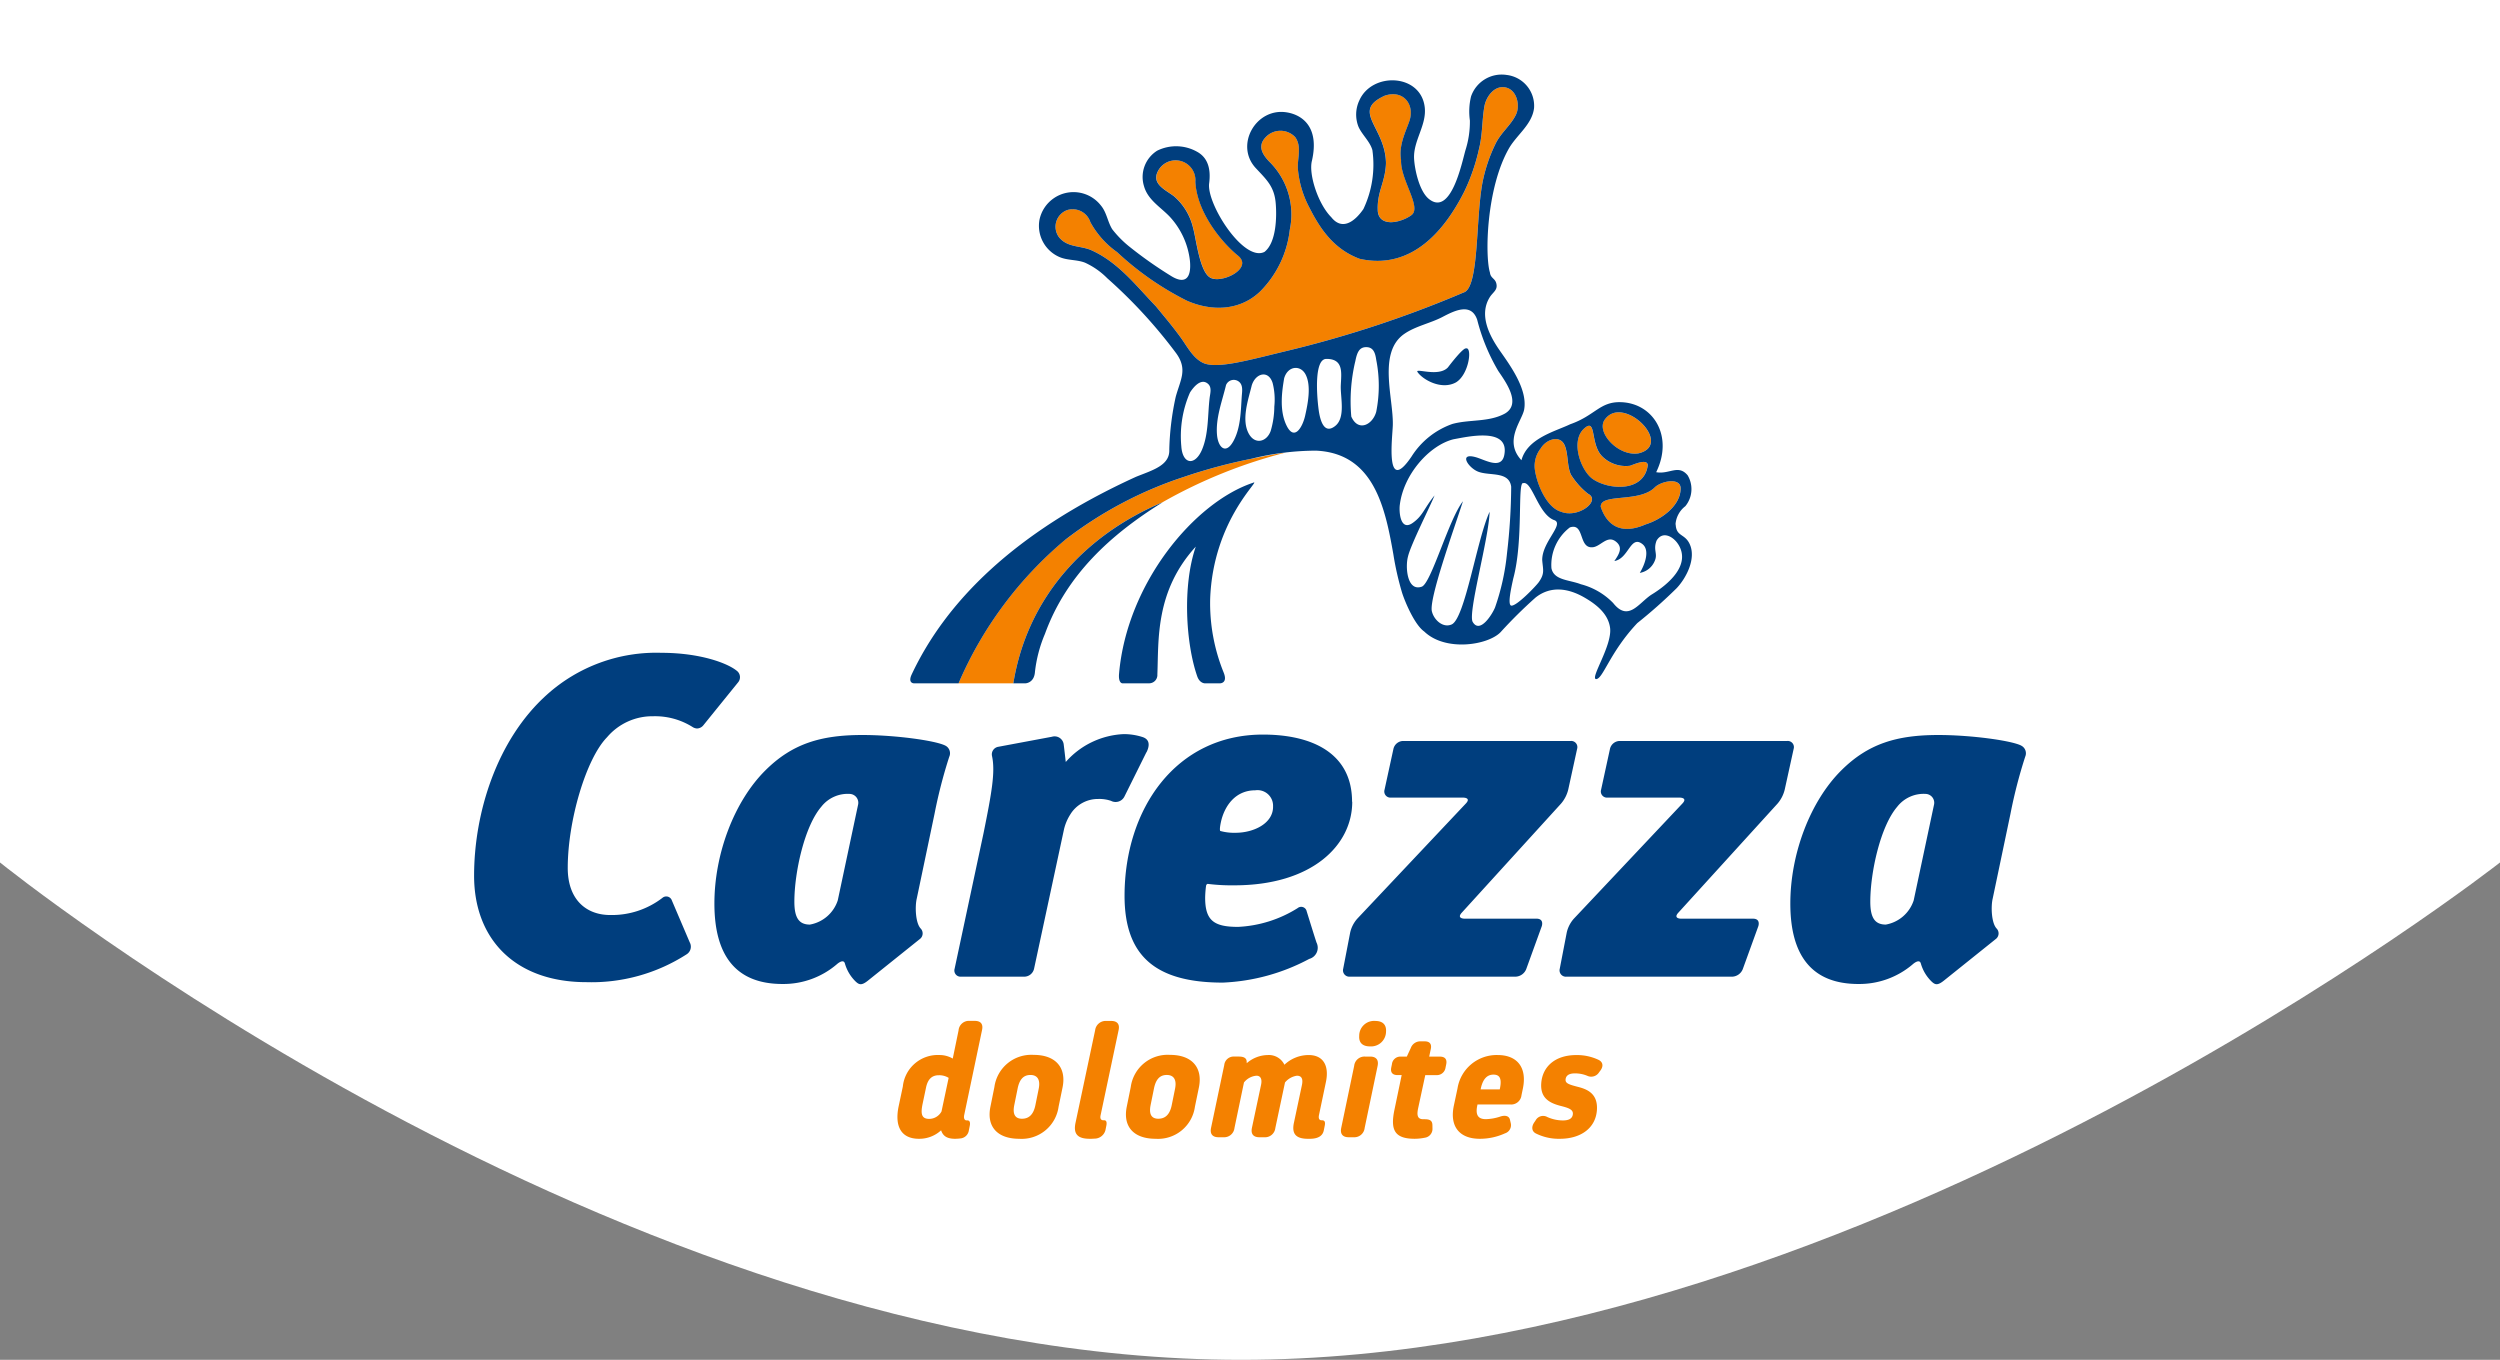
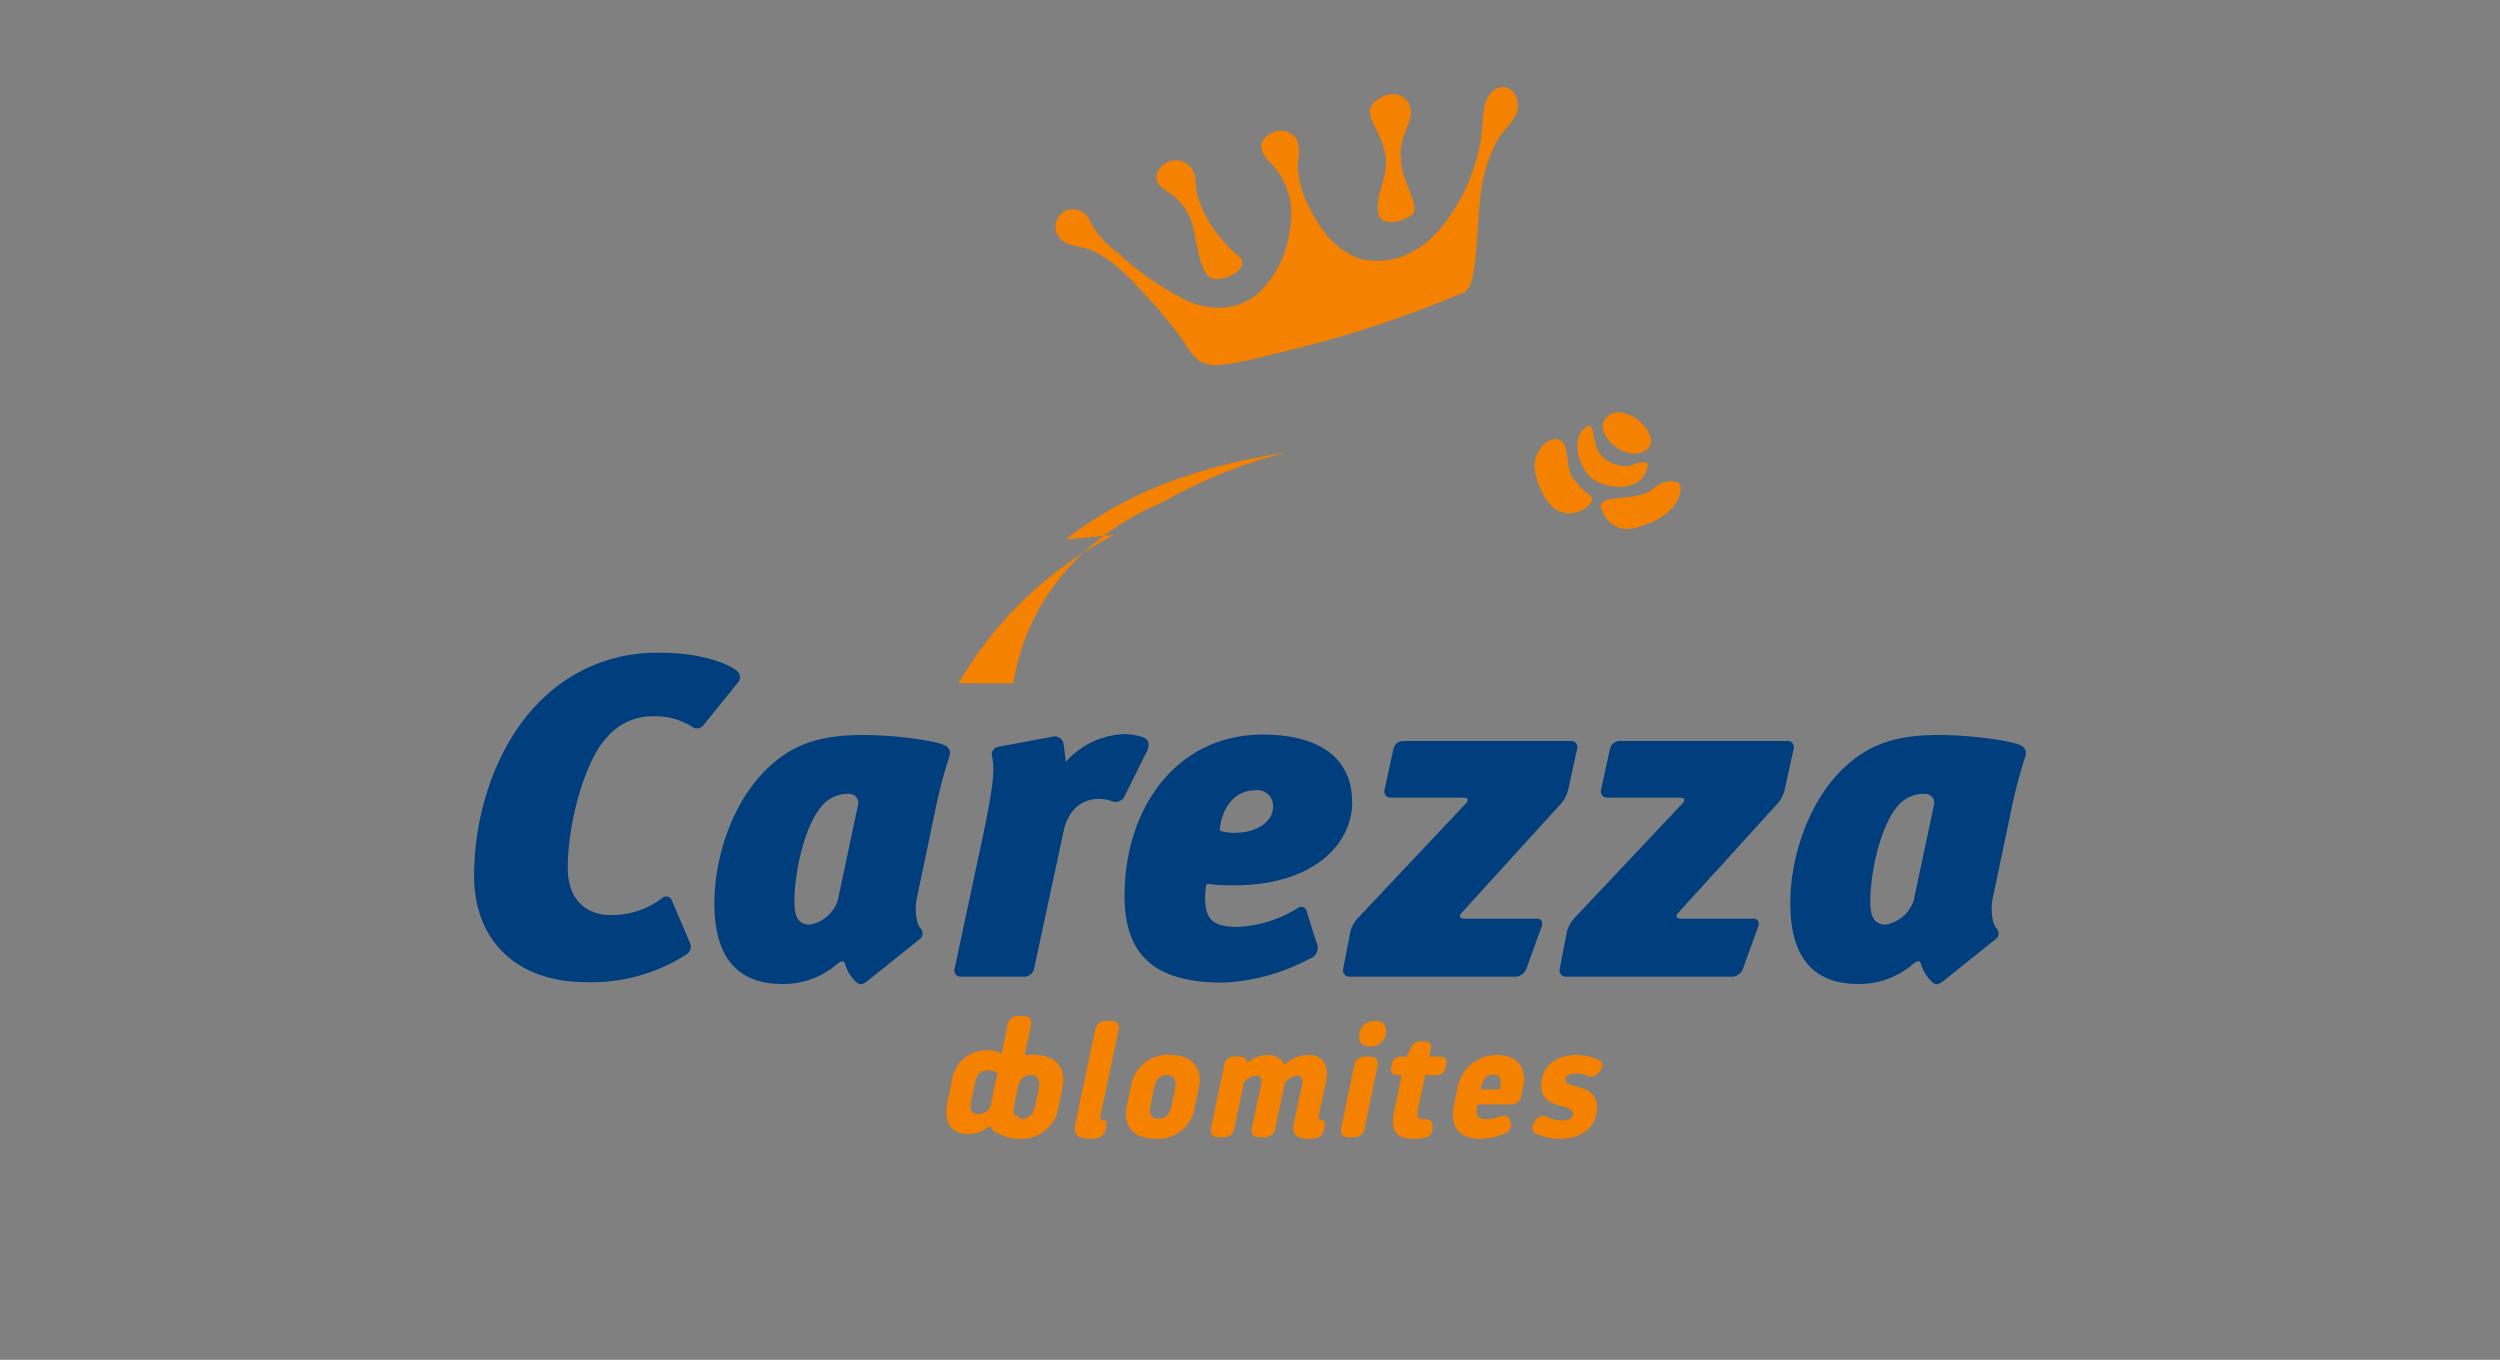
<svg xmlns="http://www.w3.org/2000/svg" width="276" height="150.125" viewBox="0 0 276 150.125">
  <rect x="0" y="0" width="276" height="150.125" fill="#808080" stroke="none" />
  <g id="Logo_Carezza_Badge" data-name="Logo Carezza Badge" transform="translate(-1134.5 -205)">
-     <path id="Pfad_15102" data-name="Pfad 15102" d="M0,0H276V95.217s-69.992,54.908-138.992,54.908S0,95.217,0,95.217Z" transform="translate(1134.5 205)" fill="#fff" />
    <g id="Logo_Carezza" data-name="Logo Carezza" transform="translate(1186.84 213.235)">
      <g id="Gruppe_5040" data-name="Gruppe 5040" transform="translate(0 0)">
        <path id="Pfad_15495" data-name="Pfad 15495" d="M29.146,145.413a.884.884,0,0,0-.125-1.261c-1.079-.894-4.155-2-8.342-2a18.045,18.045,0,0,0-12.659,4.64C2.522,151.731,0,159.8,0,166.761c0,7.061,4.59,11.752,12.407,11.752a19.392,19.392,0,0,0,11.056-3.075.991.991,0,0,0,.343-1.322c-.168-.4-.67-1.575-1.97-4.618a.654.654,0,0,0-1.059-.28A9.145,9.145,0,0,1,15.03,171.1c-2.623,0-4.691-1.665-4.691-5.2,0-5.195,2.018-12.054,4.337-14.424a6.561,6.561,0,0,1,5.094-2.32,7.767,7.767,0,0,1,4.344,1.184,1,1,0,0,0,.509.168.939.939,0,0,0,.7-.37c.53-.655,1.567-1.939,3.825-4.727m13.237,13.545-2.236,10.527a3.964,3.964,0,0,1-3.077,2.673c-1.21,0-1.714-.756-1.714-2.521,0-3.228,1.11-8.322,2.976-10.491a3.7,3.7,0,0,1,3.177-1.412.98.98,0,0,1,.874,1.225m10.081-5.345a.946.946,0,0,0-.454-1.221c-1.119-.56-5.558-1.165-9.139-1.165-4.589,0-7.767.958-10.743,3.934-3.38,3.379-5.6,9.129-5.6,14.677s2.219,8.877,7.515,8.877a9.07,9.07,0,0,0,6-2.176s.731-.668.891-.089a4.509,4.509,0,0,0,1.183,1.989c.376.354.647.477,1.357-.091l5.707-4.574a.78.78,0,0,0,.115-1.188c-.58-.631-.63-2.446-.428-3.3l1.967-9.381a54.245,54.245,0,0,1,1.625-6.289m9.364,23.423h0m12.407-23.9c.194-.39.6-1.379-.481-1.7a6.752,6.752,0,0,0-2.026-.31,9.041,9.041,0,0,0-6.406,3.076c-.087-.757-.146-1.291-.222-1.891a1.014,1.014,0,0,0-1.306-.893l-5.918,1.107a.849.849,0,0,0-.692,1.036c.37,1.751-.033,4.021-.941,8.509l-3.193,14.965a.682.682,0,0,0,.7.871h6.993a1.118,1.118,0,0,0,1.078-.871l3.308-15.406a5.3,5.3,0,0,1,.681-1.612,3.572,3.572,0,0,1,3.087-1.73,3.955,3.955,0,0,1,1.421.207,1.09,1.09,0,0,0,1.5-.516l2.407-4.848m13.984,6.014c0,1.866-2.169,2.875-4.136,2.875a5.685,5.685,0,0,1-1.69-.2s-.126-.05.055-.923c.374-1.8,1.584-3.566,3.8-3.566a1.718,1.718,0,0,1,1.967,1.816m8.725-.555c0-5.346-4.388-7.414-9.835-7.414-9.633,0-15.282,8.221-15.282,17.8,0,6.607,3.38,9.583,10.844,9.583a22.177,22.177,0,0,0,9.542-2.615A1.281,1.281,0,0,0,93,174.133c-.227-.679-.646-2.044-1.083-3.445a.617.617,0,0,0-1-.348,13.564,13.564,0,0,1-6.577,2.07c-2.673,0-3.631-.706-3.631-3.228a11.4,11.4,0,0,1,.1-1.311s.05-.252.252-.2a21.235,21.235,0,0,0,2.875.151c8.523,0,13.012-4.388,13.012-9.229m24.826-5.838a.679.679,0,0,0-.7-.87H102.576a1.122,1.122,0,0,0-1.08.87l-.983,4.513a.679.679,0,0,0,.7.871h8s.891,0,.28.648L97.5,171.509a3.437,3.437,0,0,0-.78,1.523l-.772,4a.7.7,0,0,0,.723.875h18.291a1.316,1.316,0,0,0,1.194-.837l1.714-4.73s.3-.838-.588-.838h-7.952s-.891,0-.291-.659L120,158.8a3.734,3.734,0,0,0,.789-1.529Zm23.906,0a.679.679,0,0,0-.7-.87H126.482a1.122,1.122,0,0,0-1.08.87l-.982,4.513a.679.679,0,0,0,.7.871h8s.891,0,.28.648l-11.992,12.724a3.435,3.435,0,0,0-.78,1.523l-.772,4a.7.7,0,0,0,.722.875h18.291a1.316,1.316,0,0,0,1.194-.837l1.714-4.73s.3-.838-.588-.838h-7.952s-.891,0-.292-.659L143.9,158.8a3.734,3.734,0,0,0,.789-1.529Zm15.488,6.2-2.236,10.527a3.964,3.964,0,0,1-3.077,2.673c-1.21,0-1.714-.756-1.714-2.521,0-3.228,1.11-8.322,2.976-10.491a3.7,3.7,0,0,1,3.177-1.412.98.98,0,0,1,.874,1.225m9.627-6.565c-1.119-.56-5.558-1.165-9.139-1.165-4.589,0-7.767.958-10.743,3.934-3.379,3.379-5.6,9.129-5.6,14.677s2.22,8.877,7.515,8.877a9.07,9.07,0,0,0,6-2.176s.731-.668.891-.089a4.509,4.509,0,0,0,1.183,1.989c.376.354.647.477,1.357-.091l5.707-4.574a.78.78,0,0,0,.115-1.188c-.58-.631-.63-2.446-.428-3.3l1.967-9.381a54.237,54.237,0,0,1,1.625-6.289.946.946,0,0,0-.454-1.221" transform="translate(0 -78.317)" fill="#003e7e" />
-         <path id="Pfad_15496" data-name="Pfad 15496" d="M158.6,111.315c-.105.528.129.834.691.834h.46l-.794,3.814c-.46,2.2-.038,3.218,2.227,3.218a5.63,5.63,0,0,0,1.132-.119.981.981,0,0,0,.837-1l-.007-.392c-.015-.511-.3-.647-.874-.647h-.136c-.7,0-.712-.528-.56-1.243l.781-3.627h1.226a.964.964,0,0,0,1.012-.834l.077-.375c.106-.545-.146-.834-.708-.834h-1.175l.177-.834c.124-.562-.128-.851-.673-.851h-.443a1.113,1.113,0,0,0-1.09.732l-.441.953h-.647a.935.935,0,0,0-.995.834Zm-2.357-2.333a1.654,1.654,0,0,0,1.782-1.618c.057-.817-.41-1.192-1.194-1.192a1.64,1.64,0,0,0-1.767,1.652c-.055.783.413,1.158,1.179,1.158m-3.167,9.008c-.132.664.167,1.022.831,1.022h.545a1.144,1.144,0,0,0,1.212-1.022l1.433-6.862c.132-.664-.167-1.022-.831-1.022h-.545a1.144,1.144,0,0,0-1.212,1.022Zm-14.372,0c-.132.664.167,1.022.831,1.022h.545a1.144,1.144,0,0,0,1.212-1.022l1.049-5.023a1.956,1.956,0,0,1,1.381-.749c.443,0,.639.358.51.988l-1.016,4.785c-.132.664.167,1.022.831,1.022h.545a1.144,1.144,0,0,0,1.212-1.022l1.066-5.023a2.1,2.1,0,0,1,1.313-.749c.545,0,.689.375.559,1.022l-.889,4.189c-.28,1.328.354,1.754,1.58,1.754.153,0,.324,0,.5-.017.7-.068,1.116-.375,1.222-.92l.1-.494c.1-.477-.042-.613-.3-.613h-.051c-.221,0-.363-.171-.284-.562l.767-3.661c.379-1.771-.268-2.98-1.9-2.98a3.877,3.877,0,0,0-2.68,1.073,1.9,1.9,0,0,0-1.832-1.073,3.6,3.6,0,0,0-2.328.9l-.006-.153c0-.443-.368-.579-.862-.579h-.494a1.046,1.046,0,0,0-1.121.937Zm-6.668-2.538.365-1.8c.212-1.073.685-1.516,1.417-1.516s1.125.477.916,1.516l-.365,1.8c-.212,1.073-.736,1.516-1.485,1.516-.766,0-1.054-.511-.848-1.516m-2.635.188c-.44,2.162.723,3.542,3.192,3.542a4.107,4.107,0,0,0,4.334-3.542l.439-2.129c.439-2.146-.719-3.593-3.189-3.593a4.108,4.108,0,0,0-4.334,3.542Zm-5.659,1.788c-.28,1.328.354,1.754,1.58,1.754a4.823,4.823,0,0,0,.5-.017,1.251,1.251,0,0,0,1.222-.92l.1-.494c.076-.358.026-.613-.229-.613h-.1c-.2,0-.4-.119-.3-.562l1.984-9.382c.149-.664-.15-1.022-.814-1.022h-.545a1.171,1.171,0,0,0-1.229,1.022Zm-6.758-1.975.365-1.8c.211-1.073.685-1.516,1.417-1.516s1.124.477.916,1.516l-.365,1.8c-.211,1.073-.736,1.516-1.485,1.516-.767,0-1.054-.511-.848-1.516m-2.635.188c-.441,2.162.723,3.542,3.192,3.542a4.108,4.108,0,0,0,4.334-3.542l.438-2.129c.44-2.146-.719-3.593-3.188-3.593a4.108,4.108,0,0,0-4.335,3.542Zm-4.613-3.185-.788,3.712a1.551,1.551,0,0,1-1.351.817c-.851,0-.966-.545-.736-1.652l.383-1.822c.227-1.056.775-1.345,1.422-1.345a1.989,1.989,0,0,1,1.07.289m1.1-5.261-.645,3.133a2.893,2.893,0,0,0-1.454-.392,3.879,3.879,0,0,0-4.057,3.474l-.458,2.163c-.483,2.282.31,3.61,2.234,3.61a3.542,3.542,0,0,0,2.449-.937c.21.647.667.937,1.552.937a5.191,5.191,0,0,0,.668-.051,1.036,1.036,0,0,0,.845-.886l.1-.494c.077-.375-.009-.6-.265-.6h-.085c-.238,0-.341-.238-.264-.6l1.966-9.365c.15-.681-.15-1.022-.814-1.022h-.545a1.148,1.148,0,0,0-1.229,1.022m11.8-54.166A42.619,42.619,0,0,0,110.829,68.9h6.049c0-.016.005-.032.009-.048,1.538-9.347,7.8-16.282,16.451-19.937A55.1,55.1,0,0,1,147,43.409c-1.3.18-2.587.449-3.837.7a59.818,59.818,0,0,0-7.44,2,43.792,43.792,0,0,0-13.085,6.922m19.057-31.35c-1.807-1.459-4.537-4.78-4.71-8.163a2.187,2.187,0,0,0-4.114-1.194c-.791,1.447.863,2.108,1.774,2.816a6.574,6.574,0,0,1,2.086,3.47c.345,1.208.724,4.879,1.906,5.5,1.251.7,4.785-1.038,3.058-2.433m18-10.566c-.3-1.625.56-3.212.937-4.353.568-1.776-.691-3.432-2.745-2.737-3.768,1.729.07,3.406.139,7.438-.07,2.155-1.043,3.2-.9,5.353.209,1.738,2.5,1.251,3.684.417,1.251-.834-1.216-3.918-1.112-6.117M172.381,6.1c.46-.966.12-2.582-.99-2.943-1.3-.422-2.3.918-2.5,2.033-.273,1.509-.2,3.082-.582,4.634a21.686,21.686,0,0,1-1.638,4.777c-2.033,4.025-5.655,8.748-11.564,7.428-2.722-1.027-4.243-3.091-5.506-5.585a11.2,11.2,0,0,1-1.315-4.477c-.021-1.1.44-2.389-.295-3.378a2.233,2.233,0,0,0-3.256.022c-.921.969-.366,1.891.41,2.7a8.176,8.176,0,0,1,2.255,7.515,11.465,11.465,0,0,1-3.277,6.816c-2.29,2.18-5.436,2.18-8.086,1.009a32.677,32.677,0,0,1-7.7-5.359,9.827,9.827,0,0,1-2.952-3.311,2.056,2.056,0,0,0-2.507-1.347,1.953,1.953,0,0,0-.974,2.988c.907,1.162,2.324.94,3.52,1.43,3.029,1.33,5.039,3.99,7.181,6.206,1.048,1.283,1.772,2.119,2.749,3.458.725,1,1.4,2.377,2.6,2.86,1.621.6,5.007-.392,9.382-1.442a123.162,123.162,0,0,0,19.251-6.384c1.744-.5,1.31-8.222,2.1-12.206a17.309,17.309,0,0,1,1.389-4.138c.607-1.3,1.721-2.094,2.3-3.309M170.6,113.631l-.024.1h-2.111l.024-.1c.227-1.056.7-1.533,1.4-1.533.749,0,.917.528.71,1.533m2.538-.017c.466-2.282-.611-3.678-2.791-3.678a4.375,4.375,0,0,0-4.429,3.678l-.405,1.907c-.483,2.282.6,3.661,2.86,3.661a6.673,6.673,0,0,0,2.783-.6.946.946,0,0,0,.64-1.124l-.092-.392c-.106-.426-.559-.528-1.154-.307a5.473,5.473,0,0,1-1.5.256c-.817,0-1.18-.409-.951-1.5l.025-.119h3.644a1.144,1.144,0,0,0,1.212-1.022Zm1.4,3.542-.151.221c-.323.477-.291.988.2,1.226a5.656,5.656,0,0,0,2.633.579c2.282,0,3.946-1.158,4.087-3.167.128-1.839-1.1-2.316-2.119-2.571-.987-.255-1.369-.392-1.34-.8.032-.459.405-.681,1-.681a3.451,3.451,0,0,1,1.411.272,1.02,1.02,0,0,0,1.287-.392l.15-.2c.339-.46.3-.92-.207-1.175a5.56,5.56,0,0,0-2.466-.528c-2.367,0-3.736,1.311-3.862,3.116-.112,1.6.87,2.163,2.108,2.486.87.221,1.42.392,1.384.9-.04.562-.527.715-1.123.715a4.22,4.22,0,0,1-1.694-.375.94.94,0,0,0-1.3.375m3.89-71.316c-.424-.956-.281-2.225-.665-3.177-.507-1.256-2.064-.714-2.66.3a3.138,3.138,0,0,0-.665,2.217c.161,1.5,1.235,4.3,2.908,4.78,1.895.769,4.465-1.241,2.971-1.992a8.3,8.3,0,0,1-1.89-2.123m3.546-1.921c-1.477-1.33-.652-4.4-2.055-3.175-1.6,1.393-.368,4.725.947,5.613,1.78,1.2,5.649,1.469,6.059-1.551-.074-.813-1.773.044-1.995.074a3.7,3.7,0,0,1-2.956-.96m.171-4.1c-.927,1.391,1.537,4.053,3.754,3.684,3.99-.961-1.759-6.64-3.754-3.684m5.5,7.486c-1.756,1.672-5.988.577-5.918,2.107.625,1.877,2.085,3.2,4.942,1.94,1.654-.51,3.743-1.934,3.875-3.816.167-1.474-2.2-.983-2.9-.232" transform="translate(-57.347 -1.695)" fill="#f48100" />
-         <path id="Pfad_15497" data-name="Pfad 15497" d="M141.827,66a20.357,20.357,0,0,1-1.485-8.078c.3-8.866,5.824-13.387,4.728-12.856-6.457,2.153-13.908,11.059-14.784,21.055-.1,1.083.362,1.083.362,1.083h2.983a.917.917,0,0,0,.882-.978c.155-3.811-.254-9.191,4.242-14.114-1.5,4.353-1.092,10.731.159,14.321.269.772.83.772.83.772h1.689s.89,0,.394-1.2M118.62,67.16c0,.016-.005.032-.009.048h1.31s.992,0,1.079-1.274a14.971,14.971,0,0,1,1.108-4.2c2.343-6.454,7.2-10.924,12.987-14.516C126.434,50.864,120.161,57.8,118.62,67.16m49.944-36.926s-.236-.177-1.98,2.1c-1.035,1.093-3.605.03-3.362.488.555.842,2.653,2.053,4.266,1.153,1.46-.9,1.814-3.987,1.076-3.74m23.447,21.611c1.48,2.331-1.2,4.511-2.981,5.59-1.389.926-2.53,3.014-4.2.9a7.65,7.65,0,0,0-3.561-2.069c-1.286-.5-2.983-.424-3.251-1.773a5.216,5.216,0,0,1,2.034-4.5c1.667-.562.91,2.424,2.582,2.181.842-.123,1.558-1.344,2.487-.626.815.629.4,1.359-.158,2.157,1.6-.264,1.772-2.915,3.1-1.872.852.67.272,2.264-.29,3.18a2.175,2.175,0,0,0,1.655-1.337c.354-.808-.207-1.182.2-2.229.658-1.109,1.837-.454,2.381.4m-3.605-2.184c-2.857,1.257-4.317-.064-4.942-1.94-.07-1.529,4.163-.435,5.918-2.107.7-.751,3.066-1.243,2.9.232-.132,1.882-2.221,3.305-3.875,3.816m-.771-7.849c-2.217.369-4.68-2.293-3.754-3.684,1.995-2.956,7.743,2.723,3.754,3.684m-3.924.413a3.7,3.7,0,0,0,2.955.96c.221-.03,1.921-.886,1.995-.074-.409,3.021-4.279,2.754-6.058,1.551-1.315-.888-2.549-4.22-.947-5.613,1.4-1.221.578,1.845,2.056,3.175m-3.547,1.921a8.3,8.3,0,0,0,1.89,2.123c1.494.752-1.077,2.761-2.972,1.992-1.673-.476-2.747-3.278-2.908-4.78a3.138,3.138,0,0,1,.665-2.216c.6-1.009,2.152-1.552,2.66-.3.384.951.241,2.221.665,3.177m-1.891,5.024c1.3.384-1.33,2.423-1.271,4.462.09,1.059.294,1.452-.384,2.409-.29.409-2.46,2.688-3.044,2.586-.414-.119.006-1.963.228-2.982,1.16-4.272.427-10.775,1.117-10.539.96-.251,1.611,3.354,3.354,4.064M172.924,37.4c-1.793,1-3.921.644-5.842,1.171a8.759,8.759,0,0,0-4.5,3.585c-2.962,4.385-2.111-2.122-2.075-3.451.082-2.969-1.692-8.031,1.269-10.078,1.246-.861,2.869-1.166,4.215-1.87,1.323-.692,3.17-1.618,3.83.309a21.539,21.539,0,0,0,2.331,5.659c.884,1.291,2.529,3.6.77,4.674m-2.5-25.546c-.789,3.983-.355,11.7-2.1,12.206a123.143,123.143,0,0,1-19.251,6.384c-4.375,1.049-7.761,2.039-9.381,1.442-1.207-.483-1.88-1.865-2.605-2.86-.976-1.339-1.7-2.175-2.749-3.458-2.142-2.216-4.152-4.877-7.181-6.206-1.2-.49-2.613-.269-3.52-1.43a1.953,1.953,0,0,1,.974-2.988,2.056,2.056,0,0,1,2.507,1.347,9.827,9.827,0,0,0,2.952,3.311,32.673,32.673,0,0,0,7.7,5.359c2.651,1.171,5.8,1.171,8.086-1.009a11.464,11.464,0,0,0,3.277-6.816,8.177,8.177,0,0,0-2.255-7.516c-.776-.81-1.331-1.732-.41-2.7a2.233,2.233,0,0,1,3.255-.022c.735.988.273,2.279.295,3.378a11.2,11.2,0,0,0,1.315,4.477c1.264,2.494,2.784,4.558,5.506,5.585,5.908,1.321,9.531-3.4,11.563-7.428a21.689,21.689,0,0,0,1.638-4.777c.383-1.552.31-3.125.582-4.634.2-1.115,1.2-2.455,2.5-2.033,1.111.361,1.45,1.977.99,2.943-.579,1.215-1.693,2.009-2.3,3.309a17.288,17.288,0,0,0-1.389,4.138m-7.886,3.685c-1.181.834-3.476,1.321-3.684-.417-.139-2.155.834-3.2.9-5.353-.07-4.032-3.907-5.709-.139-7.438,2.054-.695,3.313.961,2.744,2.737-.377,1.14-1.233,2.728-.937,4.353-.1,2.2,2.363,5.283,1.112,6.117m-22.174,6.882c-1.182-.626-1.561-4.3-1.905-5.5a6.576,6.576,0,0,0-2.086-3.47c-.911-.708-2.565-1.368-1.774-2.816a2.187,2.187,0,0,1,4.115,1.194c.172,3.383,2.9,6.7,4.709,8.163,1.727,1.395-1.807,3.128-3.058,2.432m-2.252,12.691c.358-.561,1.2-1.648,1.982-.988.473.4.256,1.055.194,1.58-.221,1.862-.1,3.954-.842,5.708-.758,1.78-2.134,1.664-2.282-.366a12.034,12.034,0,0,1,.95-5.934m3.995-.858a.918.918,0,0,1,1.38-.379c.529.381.384,1.1.347,1.653-.11,1.623-.115,3.472-.921,4.935-.842,1.528-1.689.7-1.81-.683-.163-1.876.572-3.733,1-5.526m2.853,0c.437-1.308,1.841-1.666,2.292-.188a7.475,7.475,0,0,1,.181,2.583,9.644,9.644,0,0,1-.4,2.688c-.432,1.209-1.711,1.542-2.4.339-.888-1.563-.057-3.836.322-5.423m3.565-.737c.414-1.389,1.806-1.473,2.359-.42.661,1.259.247,3.263-.046,4.569-.272,1.213-1.2,2.922-2.093.988-.765-1.655-.456-3.748-.22-5.137m4.61-2.128h.207c1.762.081,1.489,1.6,1.433,2.931-.054,1.3.56,3.546-.624,4.477-1.317,1.036-1.7-.9-1.824-1.824-.238-1.833-.442-5.5.809-5.584m3.237.29c.191-1,.442-1.606,1.238-1.591.812.016.977.731,1.075,1.386a14.717,14.717,0,0,1,0,5.762c-.414,1.454-2,2.228-2.75.518a19.128,19.128,0,0,1,.433-6.076m4.92,15.846c.4-3.367,3.251-6.591,5.923-7.263,1.567-.281,6.214-1.379,5.614,1.736-.318,1.654-2.126.527-3.147.242-1.934-.539-.839,1.161.254,1.595,1.267.5,3.422-.082,3.655,1.664a65.532,65.532,0,0,1-.458,7.314,25.655,25.655,0,0,1-1.319,6c-.261.68-1.663,3-2.472,1.611-.559-.963,1.79-9.209,1.866-12.155-1.405,3.035-2.717,11.8-4.195,12.438-.964.413-1.934-.51-2.162-1.395-.427-1.241,2.41-9.073,3.415-12.206-1.566,1.98-3.509,9.066-4.548,9.429-1.617.564-1.835-2.159-1.52-3.328.306-1.313,2.459-5.551,2.936-6.751-1.212,1.507-1.285,2.246-2.423,3.044-1.34.939-1.517-1.159-1.419-1.98m30.441,2.144A2.778,2.778,0,0,1,192.8,47.65a2.972,2.972,0,0,0,.258-3.406c-1.038-1.252-2.021-.08-3.476-.348,1.947-3.962-.309-7.653-3.949-7.731-2.279-.049-2.807,1.478-5.541,2.438-1.672.8-4.72,1.534-5.384,3.972-2-2.143.065-4.341.3-5.6.4-2.253-1.6-4.938-2.688-6.5-1.171-1.68-2.328-3.946-1.108-5.9.354-.567.915-.787.717-1.534-.148-.556-.626-.556-.7-1.182-.564-1.815-.417-9.384,2.136-13.776.874-1.469,2.53-2.6,2.736-4.4A3.431,3.431,0,0,0,173.074.041a3.575,3.575,0,0,0-3.931,2.374,7.081,7.081,0,0,0-.127,2.657,10.392,10.392,0,0,1-.493,3.287c-.4,1.421-1.606,7.327-4.035,5.371-1.036-.835-1.555-3.161-1.631-4.413-.122-2,1.4-3.709,1.175-5.7-.426-3.741-5.838-3.932-7.226-.753a3.658,3.658,0,0,0-.088,2.9c.384.872,1.281,1.634,1.534,2.577a11.461,11.461,0,0,1-.993,6.507c-1.024,1.48-2.39,2.365-3.545.9-1.46-1.46-2.511-4.736-2.142-6.213.886-3.842-1.165-5.126-2.827-5.372-3.375-.5-5.709,3.647-3.367,6.162,1.182,1.27,2.046,2.029,2.2,3.872.125,1.468.086,4.332-1.235,5.375-2.294,1.181-6.407-5.3-6.113-7.558.2-1.524-.1-2.819-1.333-3.494a4.72,4.72,0,0,0-4.4-.121,3.427,3.427,0,0,0-1.463,3.907c.424,1.53,1.82,2.306,2.847,3.384a8.579,8.579,0,0,1,2.225,4.84c.2,2.052-.593,2.655-2.136,1.669a45.509,45.509,0,0,1-4.64-3.28,11.466,11.466,0,0,1-1.8-1.847c-.521-.84-.6-1.837-1.251-2.619a3.836,3.836,0,0,0-6.783,1.589,3.758,3.758,0,0,0,2.208,4.1c.9.389,1.909.27,2.819.623a8.29,8.29,0,0,1,2.459,1.72A54.734,54.734,0,0,1,136.6,30.78c1.27,1.772.461,2.9-.057,4.782a30.277,30.277,0,0,0-.714,5.836c.081,1.75-1.842,2.27-3.658,3-13.559,6.178-21.057,13.908-24.778,21.821-.463.986.243.986.243.986h4.929A42.616,42.616,0,0,1,124.37,51.334a43.784,43.784,0,0,1,13.085-6.922,59.8,59.8,0,0,1,7.441-2,29.843,29.843,0,0,1,7.125-.895c6.392.292,7.641,6.28,8.549,11.463a32.519,32.519,0,0,0,.954,4.207c.327,1.035,1.394,3.556,2.444,4.292,2.347,2.262,7.028,1.52,8.428.088a51.794,51.794,0,0,1,3.873-3.833c1.7-1.343,3.656-1.013,5.422.015,1.275.742,2.585,1.761,2.8,3.317.263,1.944-2.2,5.53-1.559,5.673.771.03,1.5-2.926,4.562-6.18a54.919,54.919,0,0,0,4.349-3.858c1.041-1.1,2.23-3.311,1.4-4.95-.542-1.075-1.45-.76-1.506-2.089" transform="translate(-59.08 -0.001)" fill="#003e7e" />
+         <path id="Pfad_15496" data-name="Pfad 15496" d="M158.6,111.315c-.105.528.129.834.691.834h.46l-.794,3.814c-.46,2.2-.038,3.218,2.227,3.218a5.63,5.63,0,0,0,1.132-.119.981.981,0,0,0,.837-1l-.007-.392c-.015-.511-.3-.647-.874-.647h-.136c-.7,0-.712-.528-.56-1.243l.781-3.627h1.226a.964.964,0,0,0,1.012-.834l.077-.375c.106-.545-.146-.834-.708-.834h-1.175l.177-.834c.124-.562-.128-.851-.673-.851h-.443a1.113,1.113,0,0,0-1.09.732l-.441.953h-.647a.935.935,0,0,0-.995.834Zm-2.357-2.333a1.654,1.654,0,0,0,1.782-1.618c.057-.817-.41-1.192-1.194-1.192a1.64,1.64,0,0,0-1.767,1.652c-.055.783.413,1.158,1.179,1.158m-3.167,9.008c-.132.664.167,1.022.831,1.022h.545a1.144,1.144,0,0,0,1.212-1.022l1.433-6.862c.132-.664-.167-1.022-.831-1.022h-.545a1.144,1.144,0,0,0-1.212,1.022Zm-14.372,0c-.132.664.167,1.022.831,1.022h.545a1.144,1.144,0,0,0,1.212-1.022l1.049-5.023a1.956,1.956,0,0,1,1.381-.749c.443,0,.639.358.51.988l-1.016,4.785c-.132.664.167,1.022.831,1.022h.545a1.144,1.144,0,0,0,1.212-1.022l1.066-5.023a2.1,2.1,0,0,1,1.313-.749c.545,0,.689.375.559,1.022l-.889,4.189c-.28,1.328.354,1.754,1.58,1.754.153,0,.324,0,.5-.017.7-.068,1.116-.375,1.222-.92l.1-.494c.1-.477-.042-.613-.3-.613h-.051c-.221,0-.363-.171-.284-.562l.767-3.661c.379-1.771-.268-2.98-1.9-2.98a3.877,3.877,0,0,0-2.68,1.073,1.9,1.9,0,0,0-1.832-1.073,3.6,3.6,0,0,0-2.328.9l-.006-.153c0-.443-.368-.579-.862-.579h-.494a1.046,1.046,0,0,0-1.121.937Zm-6.668-2.538.365-1.8c.212-1.073.685-1.516,1.417-1.516s1.125.477.916,1.516l-.365,1.8c-.212,1.073-.736,1.516-1.485,1.516-.766,0-1.054-.511-.848-1.516m-2.635.188c-.44,2.162.723,3.542,3.192,3.542a4.107,4.107,0,0,0,4.334-3.542l.439-2.129c.439-2.146-.719-3.593-3.189-3.593a4.108,4.108,0,0,0-4.334,3.542Zm-5.659,1.788c-.28,1.328.354,1.754,1.58,1.754a4.823,4.823,0,0,0,.5-.017,1.251,1.251,0,0,0,1.222-.92l.1-.494c.076-.358.026-.613-.229-.613h-.1c-.2,0-.4-.119-.3-.562l1.984-9.382c.149-.664-.15-1.022-.814-1.022h-.545a1.171,1.171,0,0,0-1.229,1.022Zm-6.758-1.975.365-1.8c.211-1.073.685-1.516,1.417-1.516s1.124.477.916,1.516l-.365,1.8c-.211,1.073-.736,1.516-1.485,1.516-.767,0-1.054-.511-.848-1.516m-2.635.188c-.441,2.162.723,3.542,3.192,3.542a4.108,4.108,0,0,0,4.334-3.542l.438-2.129c.44-2.146-.719-3.593-3.188-3.593a4.108,4.108,0,0,0-4.335,3.542Za1.551,1.551,0,0,1-1.351.817c-.851,0-.966-.545-.736-1.652l.383-1.822c.227-1.056.775-1.345,1.422-1.345a1.989,1.989,0,0,1,1.07.289m1.1-5.261-.645,3.133a2.893,2.893,0,0,0-1.454-.392,3.879,3.879,0,0,0-4.057,3.474l-.458,2.163c-.483,2.282.31,3.61,2.234,3.61a3.542,3.542,0,0,0,2.449-.937c.21.647.667.937,1.552.937a5.191,5.191,0,0,0,.668-.051,1.036,1.036,0,0,0,.845-.886l.1-.494c.077-.375-.009-.6-.265-.6h-.085c-.238,0-.341-.238-.264-.6l1.966-9.365c.15-.681-.15-1.022-.814-1.022h-.545a1.148,1.148,0,0,0-1.229,1.022m11.8-54.166A42.619,42.619,0,0,0,110.829,68.9h6.049c0-.016.005-.032.009-.048,1.538-9.347,7.8-16.282,16.451-19.937A55.1,55.1,0,0,1,147,43.409c-1.3.18-2.587.449-3.837.7a59.818,59.818,0,0,0-7.44,2,43.792,43.792,0,0,0-13.085,6.922m19.057-31.35c-1.807-1.459-4.537-4.78-4.71-8.163a2.187,2.187,0,0,0-4.114-1.194c-.791,1.447.863,2.108,1.774,2.816a6.574,6.574,0,0,1,2.086,3.47c.345,1.208.724,4.879,1.906,5.5,1.251.7,4.785-1.038,3.058-2.433m18-10.566c-.3-1.625.56-3.212.937-4.353.568-1.776-.691-3.432-2.745-2.737-3.768,1.729.07,3.406.139,7.438-.07,2.155-1.043,3.2-.9,5.353.209,1.738,2.5,1.251,3.684.417,1.251-.834-1.216-3.918-1.112-6.117M172.381,6.1c.46-.966.12-2.582-.99-2.943-1.3-.422-2.3.918-2.5,2.033-.273,1.509-.2,3.082-.582,4.634a21.686,21.686,0,0,1-1.638,4.777c-2.033,4.025-5.655,8.748-11.564,7.428-2.722-1.027-4.243-3.091-5.506-5.585a11.2,11.2,0,0,1-1.315-4.477c-.021-1.1.44-2.389-.295-3.378a2.233,2.233,0,0,0-3.256.022c-.921.969-.366,1.891.41,2.7a8.176,8.176,0,0,1,2.255,7.515,11.465,11.465,0,0,1-3.277,6.816c-2.29,2.18-5.436,2.18-8.086,1.009a32.677,32.677,0,0,1-7.7-5.359,9.827,9.827,0,0,1-2.952-3.311,2.056,2.056,0,0,0-2.507-1.347,1.953,1.953,0,0,0-.974,2.988c.907,1.162,2.324.94,3.52,1.43,3.029,1.33,5.039,3.99,7.181,6.206,1.048,1.283,1.772,2.119,2.749,3.458.725,1,1.4,2.377,2.6,2.86,1.621.6,5.007-.392,9.382-1.442a123.162,123.162,0,0,0,19.251-6.384c1.744-.5,1.31-8.222,2.1-12.206a17.309,17.309,0,0,1,1.389-4.138c.607-1.3,1.721-2.094,2.3-3.309M170.6,113.631l-.024.1h-2.111l.024-.1c.227-1.056.7-1.533,1.4-1.533.749,0,.917.528.71,1.533m2.538-.017c.466-2.282-.611-3.678-2.791-3.678a4.375,4.375,0,0,0-4.429,3.678l-.405,1.907c-.483,2.282.6,3.661,2.86,3.661a6.673,6.673,0,0,0,2.783-.6.946.946,0,0,0,.64-1.124l-.092-.392c-.106-.426-.559-.528-1.154-.307a5.473,5.473,0,0,1-1.5.256c-.817,0-1.18-.409-.951-1.5l.025-.119h3.644a1.144,1.144,0,0,0,1.212-1.022Zm1.4,3.542-.151.221c-.323.477-.291.988.2,1.226a5.656,5.656,0,0,0,2.633.579c2.282,0,3.946-1.158,4.087-3.167.128-1.839-1.1-2.316-2.119-2.571-.987-.255-1.369-.392-1.34-.8.032-.459.405-.681,1-.681a3.451,3.451,0,0,1,1.411.272,1.02,1.02,0,0,0,1.287-.392l.15-.2c.339-.46.3-.92-.207-1.175a5.56,5.56,0,0,0-2.466-.528c-2.367,0-3.736,1.311-3.862,3.116-.112,1.6.87,2.163,2.108,2.486.87.221,1.42.392,1.384.9-.04.562-.527.715-1.123.715a4.22,4.22,0,0,1-1.694-.375.94.94,0,0,0-1.3.375m3.89-71.316c-.424-.956-.281-2.225-.665-3.177-.507-1.256-2.064-.714-2.66.3a3.138,3.138,0,0,0-.665,2.217c.161,1.5,1.235,4.3,2.908,4.78,1.895.769,4.465-1.241,2.971-1.992a8.3,8.3,0,0,1-1.89-2.123m3.546-1.921c-1.477-1.33-.652-4.4-2.055-3.175-1.6,1.393-.368,4.725.947,5.613,1.78,1.2,5.649,1.469,6.059-1.551-.074-.813-1.773.044-1.995.074a3.7,3.7,0,0,1-2.956-.96m.171-4.1c-.927,1.391,1.537,4.053,3.754,3.684,3.99-.961-1.759-6.64-3.754-3.684m5.5,7.486c-1.756,1.672-5.988.577-5.918,2.107.625,1.877,2.085,3.2,4.942,1.94,1.654-.51,3.743-1.934,3.875-3.816.167-1.474-2.2-.983-2.9-.232" transform="translate(-57.347 -1.695)" fill="#f48100" />
      </g>
    </g>
  </g>
</svg>